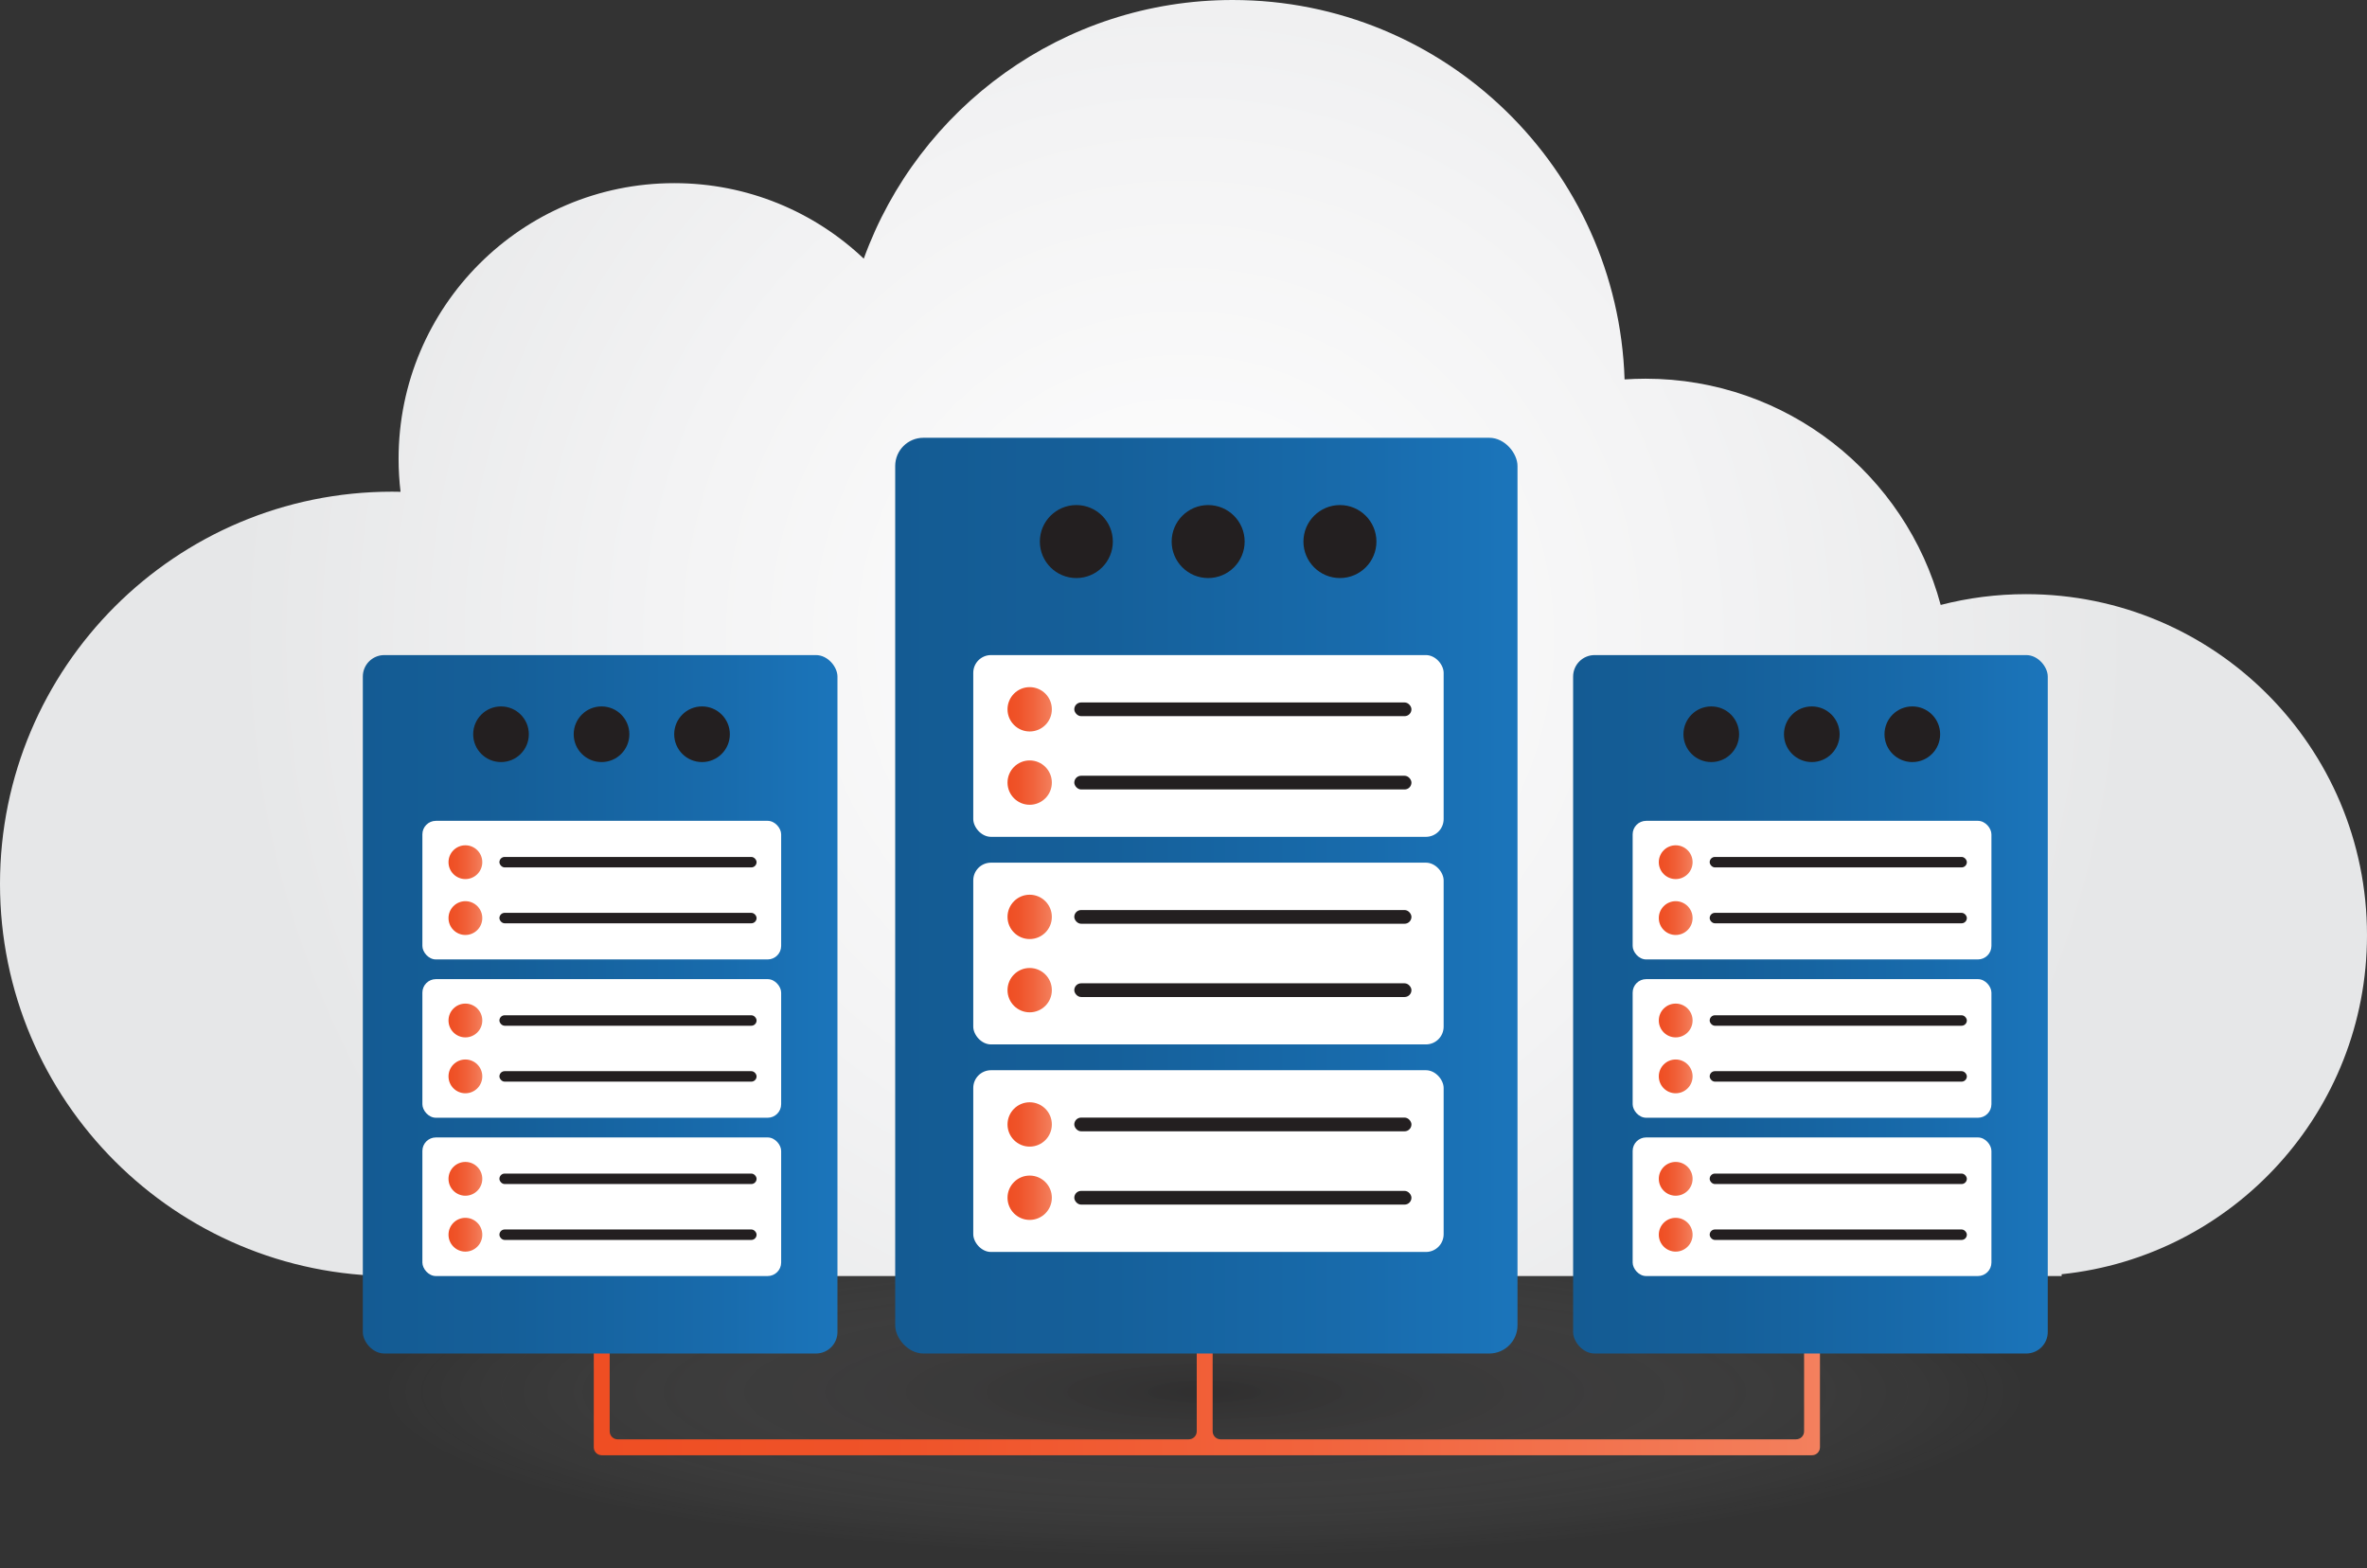
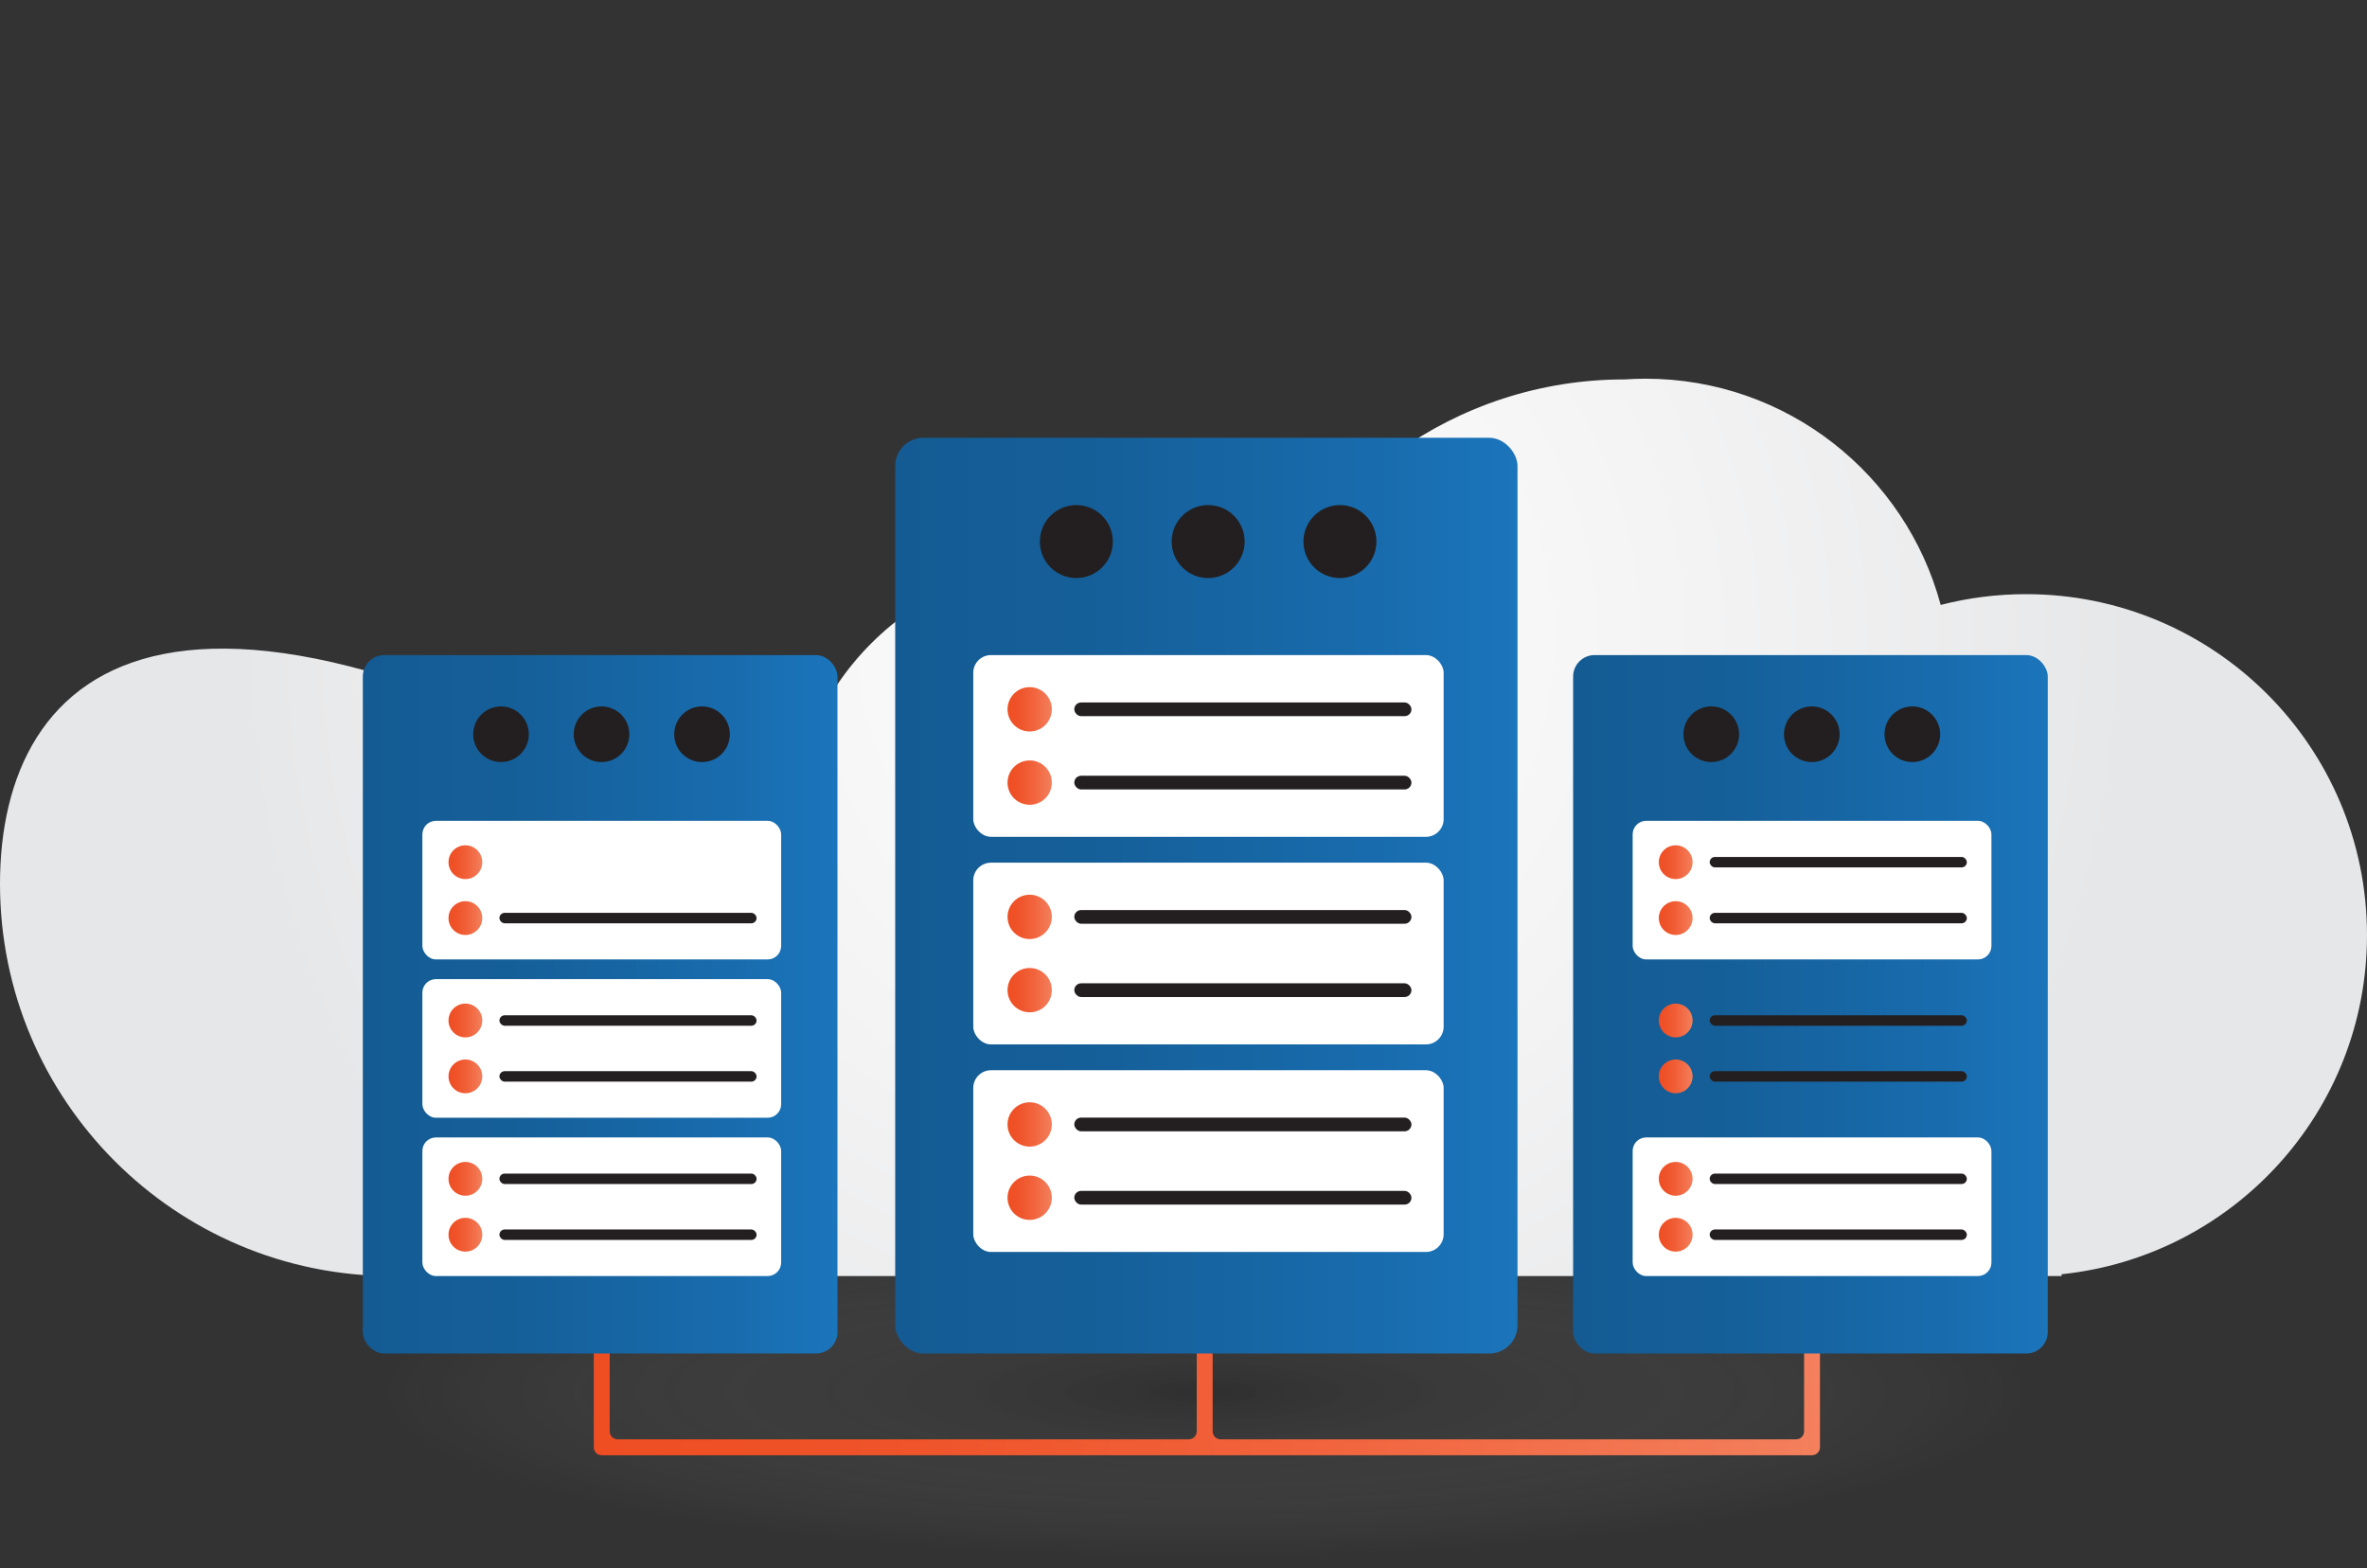
<svg xmlns="http://www.w3.org/2000/svg" xmlns:xlink="http://www.w3.org/1999/xlink" viewBox="0 0 794.47 526.4">
  <rect x="0" y="0" width="794.47" height="526.4" fill="#333333" stroke="none" />
  <defs>
    <style>
      .cls-1 {
        fill: url(#linear-gradient-3);
      }

      .cls-1, .cls-2, .cls-3, .cls-4, .cls-5, .cls-6, .cls-7, .cls-8, .cls-9, .cls-10, .cls-11, .cls-12, .cls-13, .cls-14, .cls-15, .cls-16, .cls-17, .cls-18 {
        mix-blend-mode: multiply;
      }

      .cls-19 {
        fill: url(#linear-gradient-2);
      }

      .cls-2 {
        fill: url(#linear-gradient-22);
      }

      .cls-20 {
        fill: #fff;
      }

      .cls-3 {
        fill: url(#linear-gradient-13);
      }

      .cls-4 {
        fill: url(#linear-gradient-11);
      }

      .cls-5 {
        fill: url(#linear-gradient-10);
      }

      .cls-6 {
        fill: url(#linear-gradient-19);
      }

      .cls-7 {
        fill: url(#linear-gradient-4);
      }

      .cls-8 {
        fill: url(#linear-gradient-18);
      }

      .cls-9 {
        fill: url(#linear-gradient-17);
      }

      .cls-10 {
        fill: url(#linear-gradient-21);
      }

      .cls-21 {
        isolation: isolate;
      }

      .cls-11 {
        fill: url(#linear-gradient-6);
      }

      .cls-22 {
        fill: url(#radial-gradient);
      }

      .cls-12 {
        fill: url(#linear-gradient-5);
      }

      .cls-23 {
        fill: url(#linear-gradient-16);
      }

      .cls-13 {
        fill: url(#linear-gradient-8);
      }

      .cls-14 {
        fill: url(#linear-gradient-15);
      }

      .cls-24 {
        fill: url(#radial-gradient-2);
      }

      .cls-15 {
        fill: url(#linear-gradient-12);
      }

      .cls-25 {
        fill: url(#linear-gradient-9);
      }

      .cls-16 {
        fill: url(#linear-gradient-7);
      }

      .cls-26 {
        fill: url(#linear-gradient);
      }

      .cls-17 {
        fill: url(#linear-gradient-14);
      }

      .cls-18 {
        fill: url(#linear-gradient-20);
      }

      .cls-27 {
        fill: #231f20;
      }
    </style>
    <radialGradient id="radial-gradient" cx="404.36" cy="468.64" fx="404.36" fy="468.64" r="276.57" gradientTransform="translate(0 373.42) scale(1 .2)" gradientUnits="userSpaceOnUse">
      <stop offset="0" stop-color="#231f20" stop-opacity=".2" />
      <stop offset="1" stop-color="#fff" stop-opacity="0" />
    </radialGradient>
    <radialGradient id="radial-gradient-2" cx="397.24" cy="183.29" fx="397.24" fy="183.29" r="319.1" gradientTransform="translate(0 30.85)" gradientUnits="userSpaceOnUse">
      <stop offset="0" stop-color="#fff" />
      <stop offset=".55" stop-color="#f3f3f4" />
      <stop offset="1" stop-color="#e6e7e8" />
    </radialGradient>
    <linearGradient id="linear-gradient" x1="199.31" y1="464.04" x2="610.86" y2="464.04" gradientUnits="userSpaceOnUse">
      <stop offset="0" stop-color="#ef4e23" />
      <stop offset=".24" stop-color="#ef5329" />
      <stop offset=".58" stop-color="#f1633c" />
      <stop offset=".98" stop-color="#f37e5b" />
      <stop offset="1" stop-color="#f4805e" />
    </linearGradient>
    <linearGradient id="linear-gradient-2" x1="300.47" y1="300.6" x2="509.34" y2="300.6" gradientUnits="userSpaceOnUse">
      <stop offset="0" stop-color="#145b93" />
      <stop offset=".31" stop-color="#155f99" />
      <stop offset=".75" stop-color="#186bac" />
      <stop offset="1" stop-color="#1b75bb" />
    </linearGradient>
    <linearGradient id="linear-gradient-3" x1="338.17" y1="238.06" x2="353.05" y2="238.06" xlink:href="#linear-gradient" />
    <linearGradient id="linear-gradient-4" x1="338.17" y1="262.66" x2="353.05" y2="262.66" xlink:href="#linear-gradient" />
    <linearGradient id="linear-gradient-5" x1="338.17" y1="377.39" x2="353.05" y2="377.39" xlink:href="#linear-gradient" />
    <linearGradient id="linear-gradient-6" x1="338.17" y1="401.99" x2="353.05" y2="401.99" xlink:href="#linear-gradient" />
    <linearGradient id="linear-gradient-7" x1="338.17" y1="307.73" x2="353.05" y2="307.73" xlink:href="#linear-gradient" />
    <linearGradient id="linear-gradient-8" x1="338.17" y1="332.32" x2="353.05" y2="332.32" xlink:href="#linear-gradient" />
    <linearGradient id="linear-gradient-9" x1="121.78" y1="337.07" x2="281.09" y2="337.07" xlink:href="#linear-gradient-2" />
    <linearGradient id="linear-gradient-10" x1="150.54" y1="289.37" x2="161.89" y2="289.37" xlink:href="#linear-gradient" />
    <linearGradient id="linear-gradient-11" x1="150.54" y1="308.13" x2="161.89" y2="308.13" xlink:href="#linear-gradient" />
    <linearGradient id="linear-gradient-12" x1="150.54" y1="395.64" x2="161.89" y2="395.64" xlink:href="#linear-gradient" />
    <linearGradient id="linear-gradient-13" x1="150.54" y1="414.4" x2="161.89" y2="414.4" xlink:href="#linear-gradient" />
    <linearGradient id="linear-gradient-14" x1="150.54" y1="342.5" x2="161.89" y2="342.5" xlink:href="#linear-gradient" />
    <linearGradient id="linear-gradient-15" x1="150.54" y1="361.26" x2="161.89" y2="361.26" xlink:href="#linear-gradient" />
    <linearGradient id="linear-gradient-16" x1="528.01" y1="337.07" x2="687.31" y2="337.07" xlink:href="#linear-gradient-2" />
    <linearGradient id="linear-gradient-17" x1="556.76" y1="289.37" x2="568.11" y2="289.37" xlink:href="#linear-gradient" />
    <linearGradient id="linear-gradient-18" x1="556.76" y1="308.13" x2="568.11" y2="308.13" xlink:href="#linear-gradient" />
    <linearGradient id="linear-gradient-19" x1="556.76" y1="395.64" x2="568.11" y2="395.64" xlink:href="#linear-gradient" />
    <linearGradient id="linear-gradient-20" x1="556.76" y1="414.4" x2="568.11" y2="414.4" xlink:href="#linear-gradient" />
    <linearGradient id="linear-gradient-21" x1="556.76" y1="342.5" x2="568.11" y2="342.5" xlink:href="#linear-gradient" />
    <linearGradient id="linear-gradient-22" x1="556.76" y1="361.26" x2="568.11" y2="361.26" xlink:href="#linear-gradient" />
  </defs>
  <g class="cls-21">
    <g id="Devices">
      <ellipse class="cls-22" cx="404.36" cy="468.64" rx="386.84" ry="57.76" />
-       <path class="cls-24" d="M794.47,313.84c0-63.2-51.23-114.43-114.43-114.43-9.9,0-19.5,1.26-28.66,3.62-11.73-43.73-51.64-75.93-99.07-75.93-2.36,0-4.71,.09-7.03,.24C543.02,56.63,484.99,0,413.72,0c-56.96,0-105.46,36.18-123.8,86.81-16.58-15.71-38.97-25.34-63.61-25.34-51.1,0-92.53,41.43-92.53,92.53,0,3.74,.23,7.43,.66,11.06-.94-.02-1.87-.04-2.82-.04C58.93,165.01,0,223.95,0,296.65s58.93,131.63,131.63,131.63H691.98v-.62c57.59-5.97,102.49-54.65,102.49-113.81Z" />
+       <path class="cls-24" d="M794.47,313.84c0-63.2-51.23-114.43-114.43-114.43-9.9,0-19.5,1.26-28.66,3.62-11.73-43.73-51.64-75.93-99.07-75.93-2.36,0-4.71,.09-7.03,.24c-56.96,0-105.46,36.18-123.8,86.81-16.58-15.71-38.97-25.34-63.61-25.34-51.1,0-92.53,41.43-92.53,92.53,0,3.74,.23,7.43,.66,11.06-.94-.02-1.87-.04-2.82-.04C58.93,165.01,0,223.95,0,296.65s58.93,131.63,131.63,131.63H691.98v-.62c57.59-5.97,102.49-54.65,102.49-113.81Z" />
    </g>
    <g id="illustrations">
      <path class="cls-26" d="M605.53,442.34v38.06c0,1.47-1.19,2.67-2.67,2.67h-193.17c-1.47,0-2.67-1.19-2.67-2.67v-38.06c0-1.47-1.19-2.67-2.67-2.67h0c-1.47,0-2.67,1.19-2.67,2.67v38.06c0,1.47-1.19,2.67-2.67,2.67H207.31c-1.47,0-2.67-1.19-2.67-2.67v-38.06c0-1.47-1.19-2.67-2.67-2.67h0c-1.47,0-2.67,1.19-2.67,2.67v43.4c0,1.47,1.19,2.67,2.67,2.67h406.22c1.47,0,2.67-1.19,2.67-2.67v-43.4c0-1.47-1.19-2.67-2.67-2.67h0c-1.47,0-2.67,1.19-2.67,2.67Z" />
      <rect class="cls-19" x="300.47" y="146.93" width="208.87" height="307.34" rx="9.46" ry="9.46" />
      <g>
        <rect class="cls-20" x="326.67" y="219.86" width="157.88" height="61" rx="5.95" ry="5.95" />
        <circle class="cls-1" cx="345.61" cy="238.06" r="7.44" />
        <circle class="cls-7" cx="345.61" cy="262.66" r="7.44" />
        <rect class="cls-27" x="360.58" y="260.36" width="113.16" height="4.6" rx="2.3" ry="2.3" />
        <rect class="cls-27" x="360.58" y="235.76" width="113.16" height="4.6" rx="2.3" ry="2.3" />
      </g>
      <g>
        <rect class="cls-20" x="326.67" y="359.19" width="157.88" height="61" rx="5.95" ry="5.95" />
        <circle class="cls-12" cx="345.61" cy="377.39" r="7.44" />
        <circle class="cls-11" cx="345.61" cy="401.99" r="7.44" />
        <rect class="cls-27" x="360.58" y="399.69" width="113.16" height="4.6" rx="2.3" ry="2.3" />
        <rect class="cls-27" x="360.58" y="375.09" width="113.16" height="4.6" rx="2.3" ry="2.3" />
      </g>
      <g>
        <rect class="cls-20" x="326.67" y="289.53" width="157.88" height="61" rx="5.95" ry="5.95" />
        <circle class="cls-16" cx="345.61" cy="307.73" r="7.44" />
        <circle class="cls-13" cx="345.61" cy="332.32" r="7.44" />
        <rect class="cls-27" x="360.58" y="330.02" width="113.16" height="4.6" rx="2.3" ry="2.3" />
        <rect class="cls-27" x="360.58" y="305.43" width="113.16" height="4.6" rx="2.3" ry="2.3" />
      </g>
      <circle class="cls-27" cx="361.27" cy="181.76" r="12.25" />
      <circle class="cls-27" cx="405.51" cy="181.76" r="12.25" />
      <circle class="cls-27" cx="449.74" cy="181.76" r="12.25" />
      <rect class="cls-25" x="121.78" y="219.86" width="159.31" height="234.41" rx="7.21" ry="7.21" />
      <g>
        <rect class="cls-20" x="141.77" y="275.49" width="120.42" height="46.52" rx="4.53" ry="4.53" />
        <circle class="cls-5" cx="156.21" cy="289.37" r="5.67" />
        <circle class="cls-4" cx="156.21" cy="308.13" r="5.67" />
        <rect class="cls-27" x="167.63" y="306.37" width="86.31" height="3.51" rx="1.76" ry="1.76" />
-         <rect class="cls-27" x="167.63" y="287.61" width="86.31" height="3.51" rx="1.76" ry="1.76" />
      </g>
      <g>
        <rect class="cls-20" x="141.77" y="381.75" width="120.42" height="46.52" rx="4.53" ry="4.53" />
        <circle class="cls-15" cx="156.21" cy="395.64" r="5.67" />
        <circle class="cls-3" cx="156.21" cy="414.4" r="5.67" />
        <rect class="cls-27" x="167.63" y="412.64" width="86.31" height="3.51" rx="1.76" ry="1.76" />
        <rect class="cls-27" x="167.63" y="393.88" width="86.31" height="3.51" rx="1.76" ry="1.76" />
      </g>
      <g>
        <rect class="cls-20" x="141.77" y="328.62" width="120.42" height="46.52" rx="4.53" ry="4.53" />
        <circle class="cls-17" cx="156.21" cy="342.5" r="5.67" />
        <circle class="cls-14" cx="156.21" cy="361.26" r="5.67" />
        <rect class="cls-27" x="167.63" y="359.51" width="86.31" height="3.51" rx="1.76" ry="1.76" />
        <rect class="cls-27" x="167.63" y="340.75" width="86.31" height="3.51" rx="1.76" ry="1.76" />
      </g>
      <circle class="cls-27" cx="168.16" cy="246.43" r="9.34" />
      <circle class="cls-27" cx="201.9" cy="246.43" r="9.34" />
      <circle class="cls-27" cx="235.63" cy="246.43" r="9.34" />
      <rect class="cls-23" x="528.01" y="219.86" width="159.31" height="234.41" rx="7.21" ry="7.21" />
      <g>
        <rect class="cls-20" x="547.99" y="275.49" width="120.42" height="46.52" rx="4.53" ry="4.53" />
        <circle class="cls-9" cx="562.44" cy="289.37" r="5.67" />
        <circle class="cls-8" cx="562.44" cy="308.13" r="5.67" />
        <rect class="cls-27" x="573.85" y="306.37" width="86.31" height="3.51" rx="1.76" ry="1.76" />
        <rect class="cls-27" x="573.85" y="287.61" width="86.31" height="3.51" rx="1.76" ry="1.76" />
      </g>
      <g>
        <rect class="cls-20" x="547.99" y="381.75" width="120.42" height="46.52" rx="4.53" ry="4.53" />
        <circle class="cls-6" cx="562.44" cy="395.64" r="5.67" />
        <circle class="cls-18" cx="562.44" cy="414.4" r="5.67" />
        <rect class="cls-27" x="573.85" y="412.64" width="86.31" height="3.51" rx="1.76" ry="1.76" />
        <rect class="cls-27" x="573.85" y="393.88" width="86.31" height="3.51" rx="1.76" ry="1.76" />
      </g>
      <g>
-         <rect class="cls-20" x="547.99" y="328.62" width="120.42" height="46.52" rx="4.53" ry="4.53" />
        <circle class="cls-10" cx="562.44" cy="342.5" r="5.67" />
        <circle class="cls-2" cx="562.44" cy="361.26" r="5.67" />
        <rect class="cls-27" x="573.85" y="359.51" width="86.31" height="3.51" rx="1.76" ry="1.76" />
        <rect class="cls-27" x="573.85" y="340.75" width="86.31" height="3.51" rx="1.76" ry="1.76" />
      </g>
      <circle class="cls-27" cx="574.38" cy="246.43" r="9.34" />
      <circle class="cls-27" cx="608.12" cy="246.43" r="9.34" />
      <circle class="cls-27" cx="641.86" cy="246.43" r="9.34" />
    </g>
  </g>
</svg>